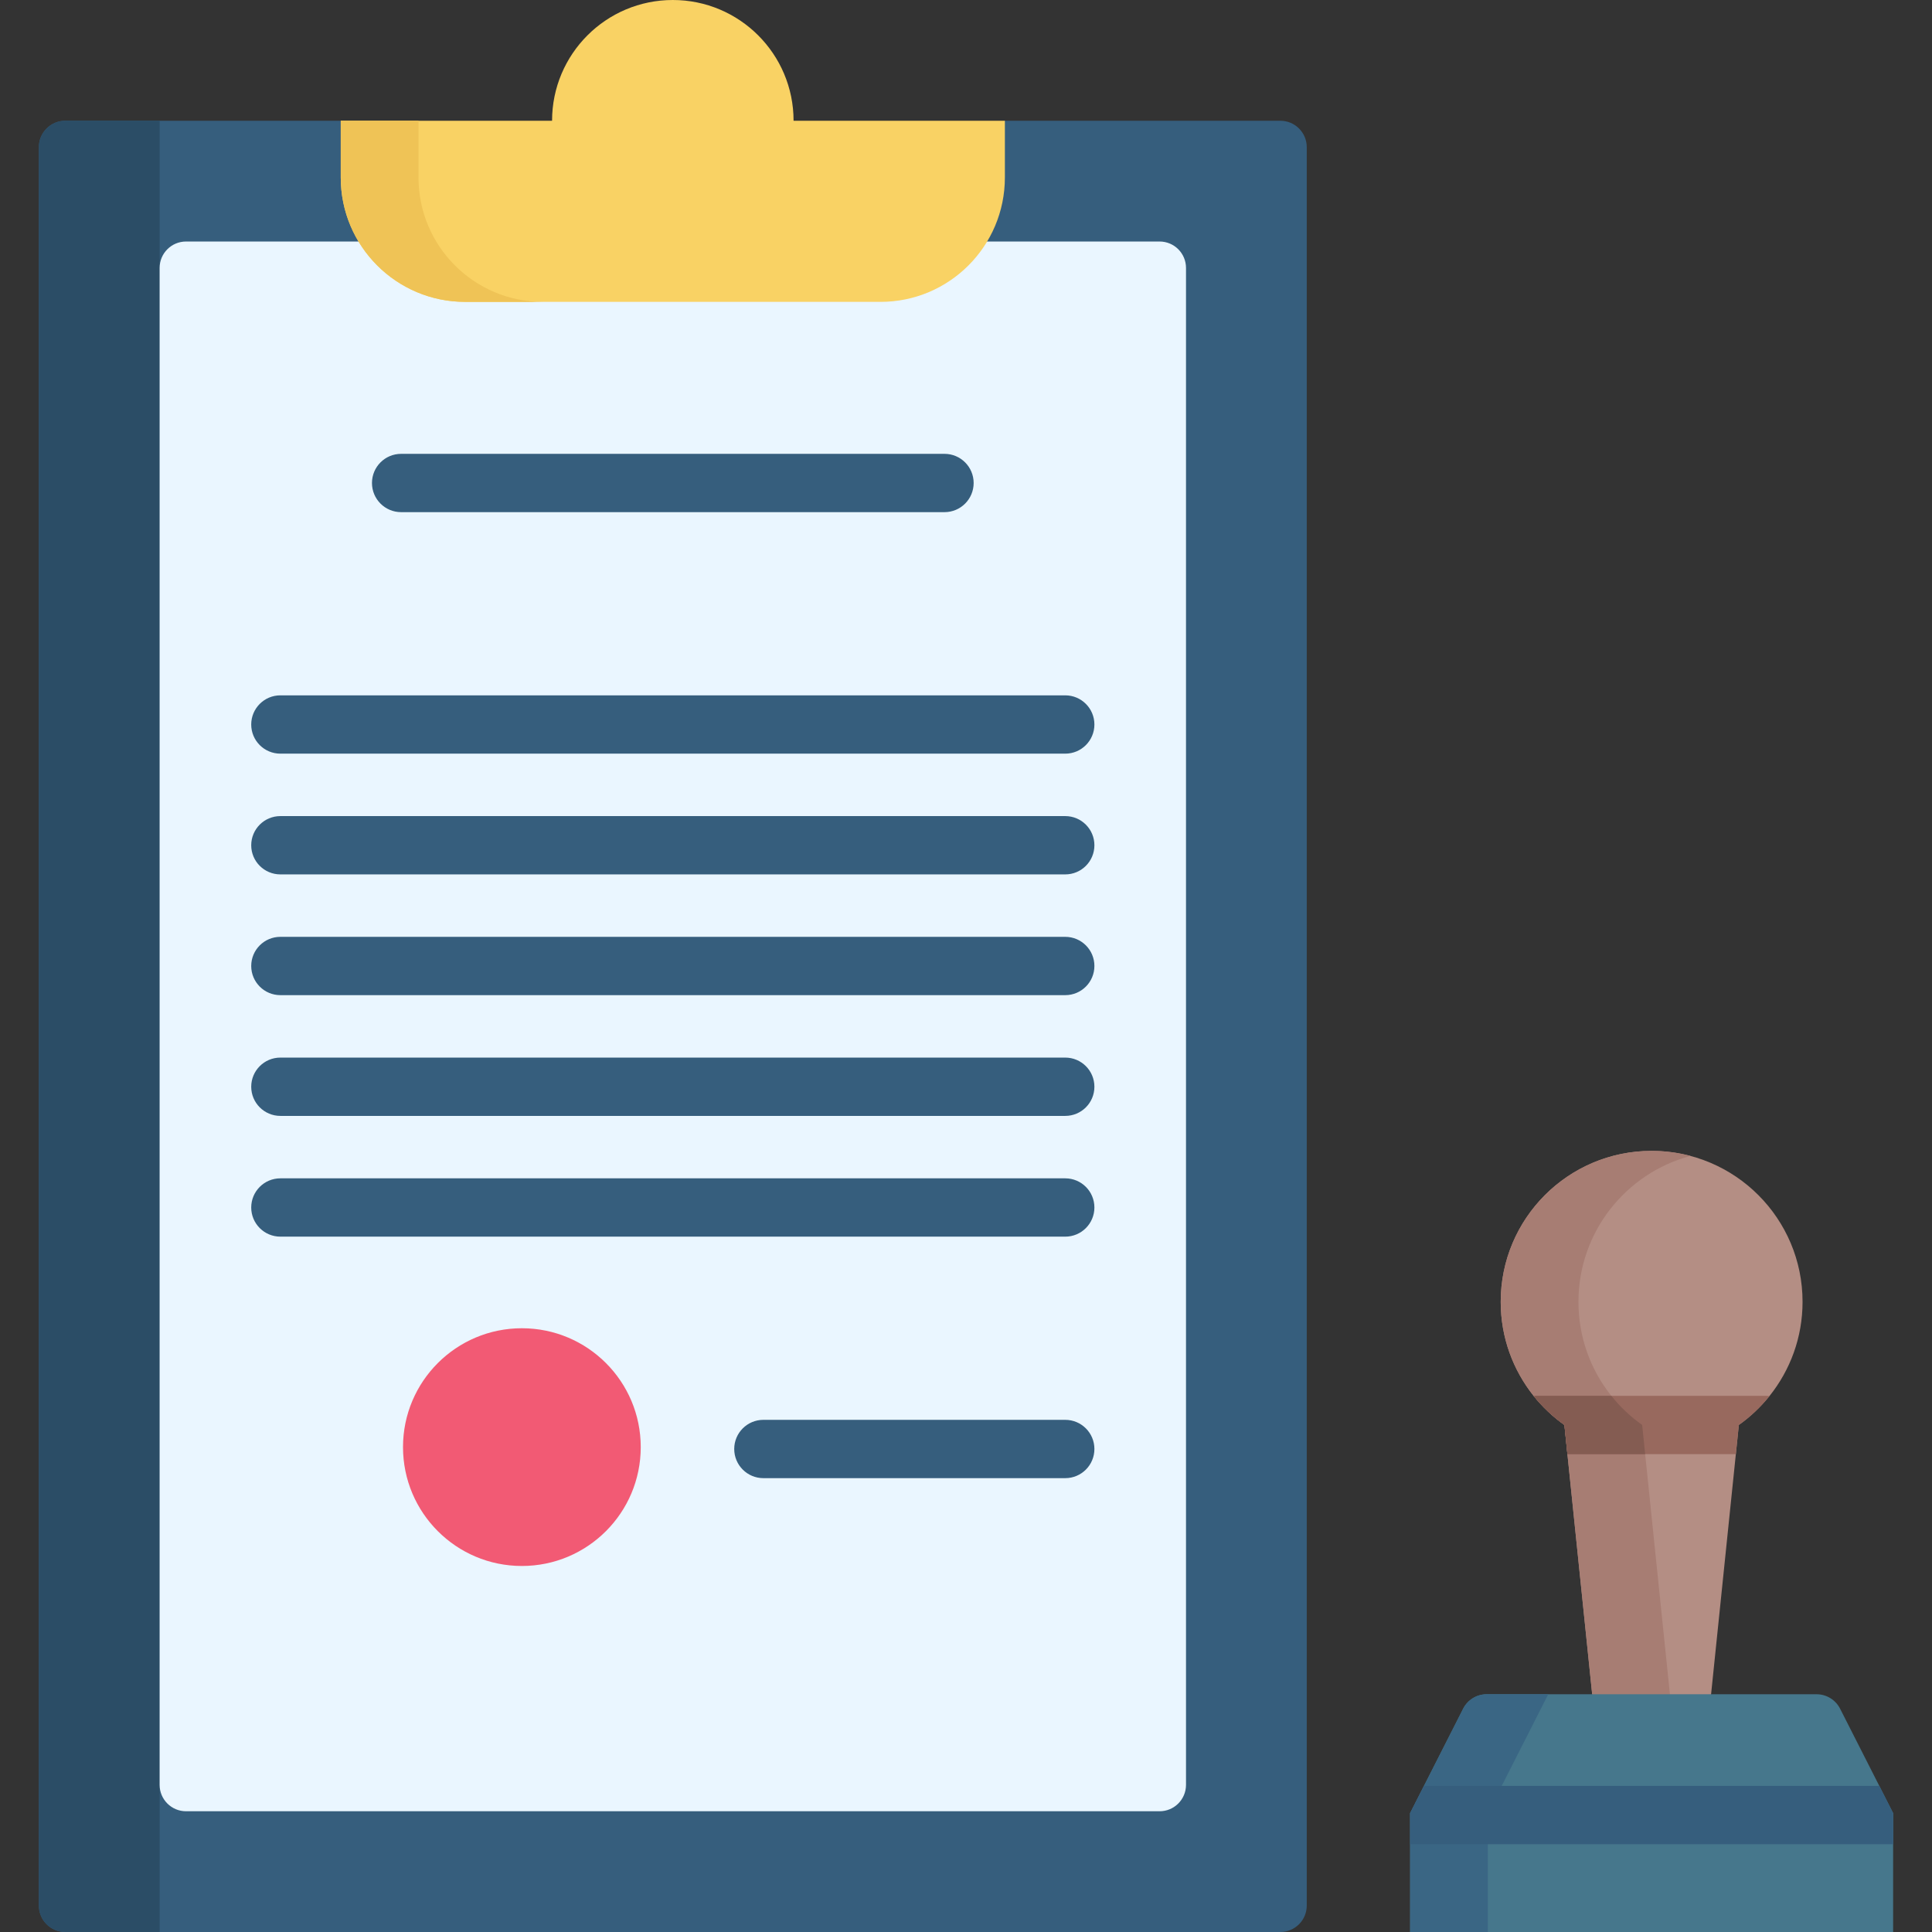
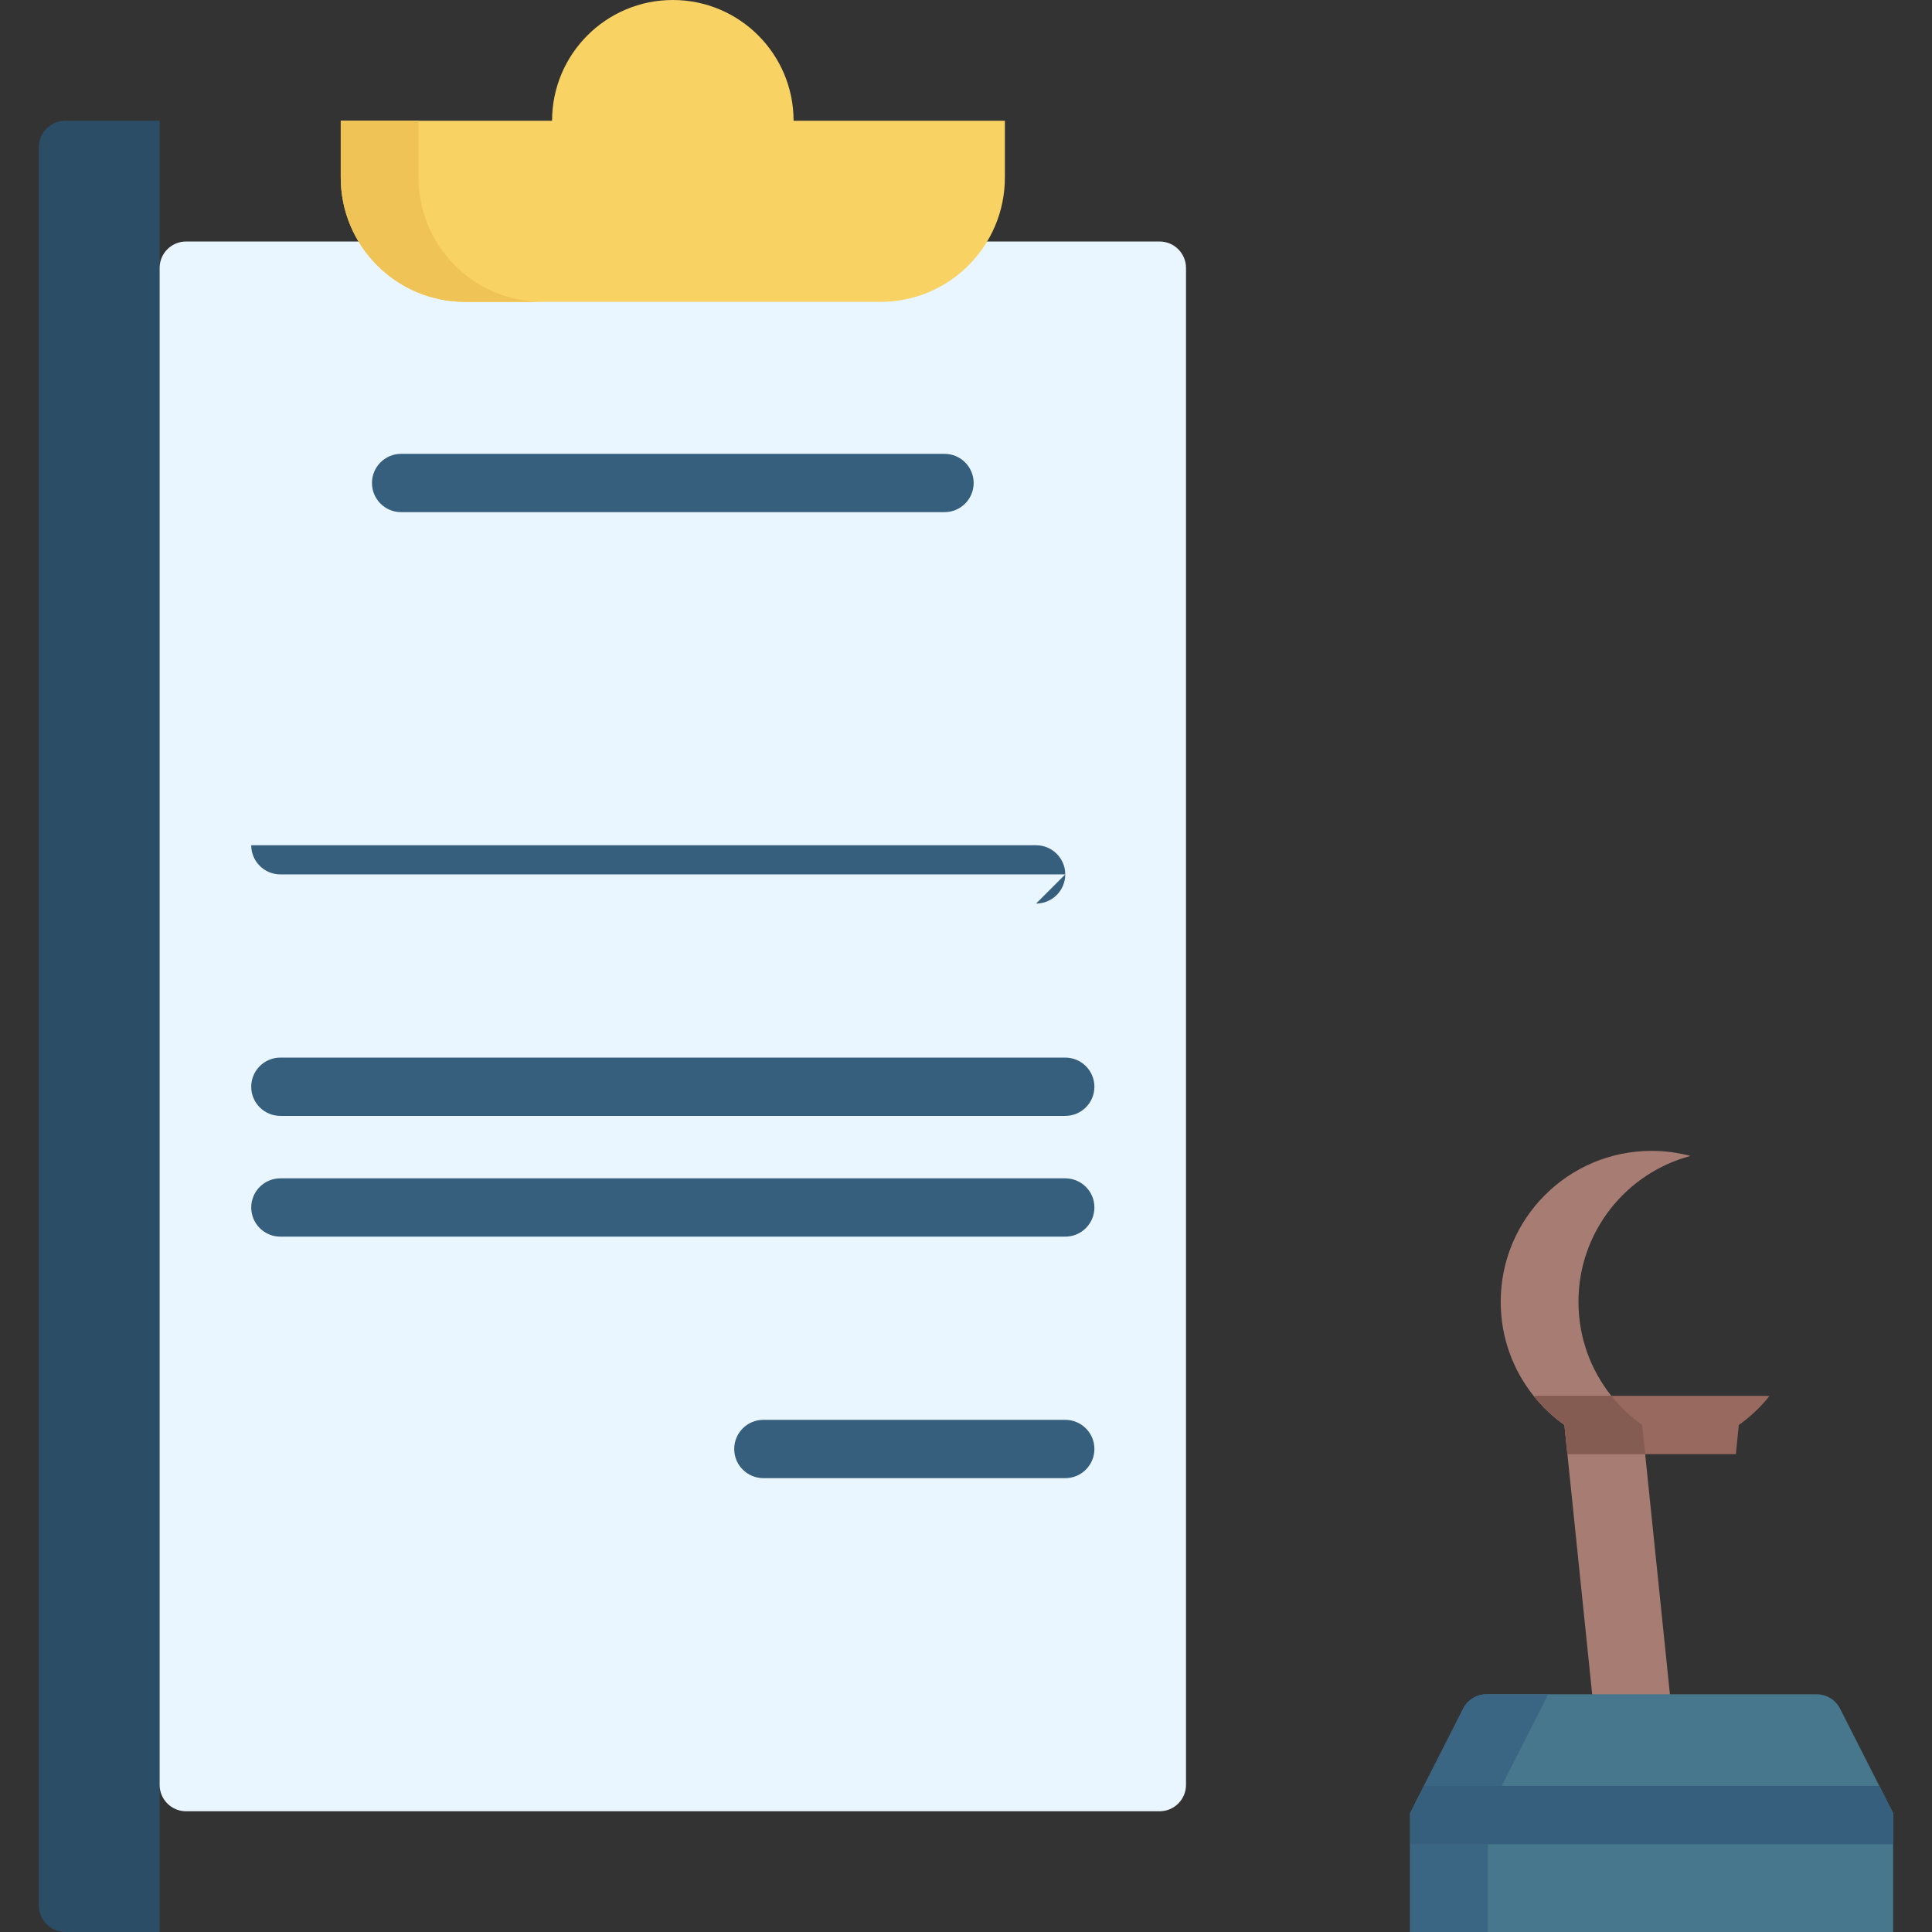
<svg xmlns="http://www.w3.org/2000/svg" id="Capa_1" height="512" viewBox="0 0 511.998 511.998" width="512">
  <rect x="0" y="0" width="511.998" height="511.998" fill="#333333" stroke="none" />
  <g>
-     <path d="m477.694 344.995c0 9.457-3.286 18.131-8.767 24.972-2.339 2.915-5.068 5.501-8.118 7.665l-.793 7.726-6.562 63.634-7.121 10h-16l-8.392-10-6.562-63.634-.793-7.726c-3.049-2.163-5.789-4.749-8.128-7.665-5.481-6.84-8.757-15.514-8.757-24.972 0-22.087 17.904-40.002 39.992-40.002 22.097 0 40.001 17.915 40.001 40.002z" fill="#b48e84" />
    <path d="m435.982 385.358 6.562 63.634-5.712 10h-6.833l-8.058-10-6.562-63.634-.793-7.726c-3.049-2.163-5.789-4.749-8.128-7.665-5.481-6.84-8.757-15.514-8.757-24.972 0-22.087 17.904-40.002 39.992-40.002 3.565 0 7.015.464 10.302 1.339-17.091 4.553-29.69 20.14-29.69 38.663 0 9.426 3.255 18.08 8.705 24.91 2.349 2.946 5.099 5.542 8.18 7.726z" fill="#a77d73" />
    <g>
      <path d="m468.927 369.967c-2.339 2.915-5.068 5.501-8.118 7.665l-.793 7.726h-44.638l-.793-7.726c-3.049-2.163-5.789-4.749-8.128-7.665.412-.041.834-.062 1.257-.062h59.956c.423 0 .845.021 1.257.062z" fill="#98695e" />
    </g>
    <g>
      <path d="m435.982 385.358h-20.604l-.793-7.726c-3.049-2.163-5.789-4.749-8.128-7.665.412-.041.834-.062 1.257-.062h19.295c2.349 2.946 5.099 5.542 8.18 7.726z" fill="#845c52" />
    </g>
    <g>
-       <path d="m339.302 511.996h-321.997c-3.866 0-7-3.134-7-7v-465.996c0-3.866 3.134-7 7-7h72.999l20.604 10h136.589l18.806-10h72.999c3.866 0 7 3.134 7 7v465.996c0 3.866-3.134 7-7 7z" fill="#365e7d" />
      <path d="m42.308 31.995v480.003h-25.007c-3.866 0-7-3.134-7-7v-466.003c0-3.866 3.134-7 7-7z" fill="#2b4d66" />
      <path d="m49.304 64.003h257.999c3.866 0 7 3.134 7 7v401.997c0 3.866-3.134 7-7 7h-257.999c-3.866 0-7-3.134-7-7v-401.997c0-3.866 3.134-7 7-7z" fill="#eaf6ff" />
      <path d="m210.303 32c0-17.673-14.327-32-32-32-17.673 0-32 14.327-32 32h-56v15.034c0 18.207 14.759 32.966 32.966 32.966h110.067c18.206 0 32.966-14.759 32.966-32.966v-15.034z" fill="#f9d264" />
      <path d="m143.874 80.002h-20.604c-18.203 0-32.966-14.763-32.966-32.966v-15.041h20.604v15.041c0 18.203 14.763 32.966 32.966 32.966z" fill="#efc356" />
    </g>
    <path d="m501.697 480.495v31.503h-128v-31.503l3.668-7.222 10.386-20.451c1.193-2.35 3.606-3.83 6.241-3.83h87.41c2.636 0 5.048 1.48 6.241 3.83l10.386 20.451z" fill="#46778c" />
    <path d="m410.3 448.992-15.999 31.503v31.503h-20.604v-31.503l14.053-27.672c1.193-2.35 3.606-3.83 6.241-3.83h16.309z" fill="#3a6684" />
    <g>
      <g>
        <g>
          <path d="m250.301 135.725h-143.999c-4.267 0-7.726-3.459-7.726-7.726 0-4.268 3.459-7.726 7.726-7.726h143.999c4.267 0 7.726 3.459 7.726 7.726 0 4.268-3.459 7.726-7.726 7.726z" fill="#365e7d" />
        </g>
        <g>
-           <path d="m282.301 199.725h-207.999c-4.267 0-7.726-3.459-7.726-7.726s3.459-7.726 7.726-7.726h207.998c4.268 0 7.726 3.459 7.726 7.726s-3.458 7.726-7.725 7.726z" fill="#365e7d" />
+           </g>
+         <g>
+           <path d="m282.301 231.724h-207.999c-4.267 0-7.726-3.459-7.726-7.726h207.998c4.268 0 7.726 3.459 7.726 7.726s-3.458 7.726-7.725 7.726z" fill="#365e7d" />
        </g>
        <g>
-           <path d="m282.301 231.724h-207.999c-4.267 0-7.726-3.459-7.726-7.726s3.459-7.726 7.726-7.726h207.998c4.268 0 7.726 3.459 7.726 7.726s-3.458 7.726-7.725 7.726z" fill="#365e7d" />
-         </g>
-         <g>
-           <path d="m282.301 263.724h-207.999c-4.267 0-7.726-3.459-7.726-7.726s3.459-7.726 7.726-7.726h207.998c4.268 0 7.726 3.459 7.726 7.726s-3.458 7.726-7.725 7.726z" fill="#365e7d" />
-         </g>
+           </g>
        <g>
          <path d="m282.301 295.724h-207.999c-4.267 0-7.726-3.459-7.726-7.726s3.459-7.726 7.726-7.726h207.998c4.268 0 7.726 3.459 7.726 7.726s-3.458 7.726-7.725 7.726z" fill="#365e7d" />
        </g>
        <g>
          <path d="m282.301 327.723h-207.999c-4.267 0-7.726-3.459-7.726-7.726s3.459-7.726 7.726-7.726h207.998c4.268 0 7.726 3.459 7.726 7.726s-3.458 7.726-7.725 7.726z" fill="#365e7d" />
        </g>
        <g>
          <path d="m282.301 391.723h-79.999c-4.267 0-7.726-3.459-7.726-7.726s3.459-7.726 7.726-7.726h79.999c4.268 0 7.726 3.459 7.726 7.726s-3.459 7.726-7.726 7.726z" fill="#365e7d" />
        </g>
      </g>
    </g>
-     <circle cx="138.302" cy="383.498" fill="#f25a74" r="31.501" />
    <g>
      <g>
        <path d="m501.697 480.495v8.231h-128v-8.231l3.668-7.222h120.665z" fill="#365e7d" />
      </g>
    </g>
  </g>
</svg>